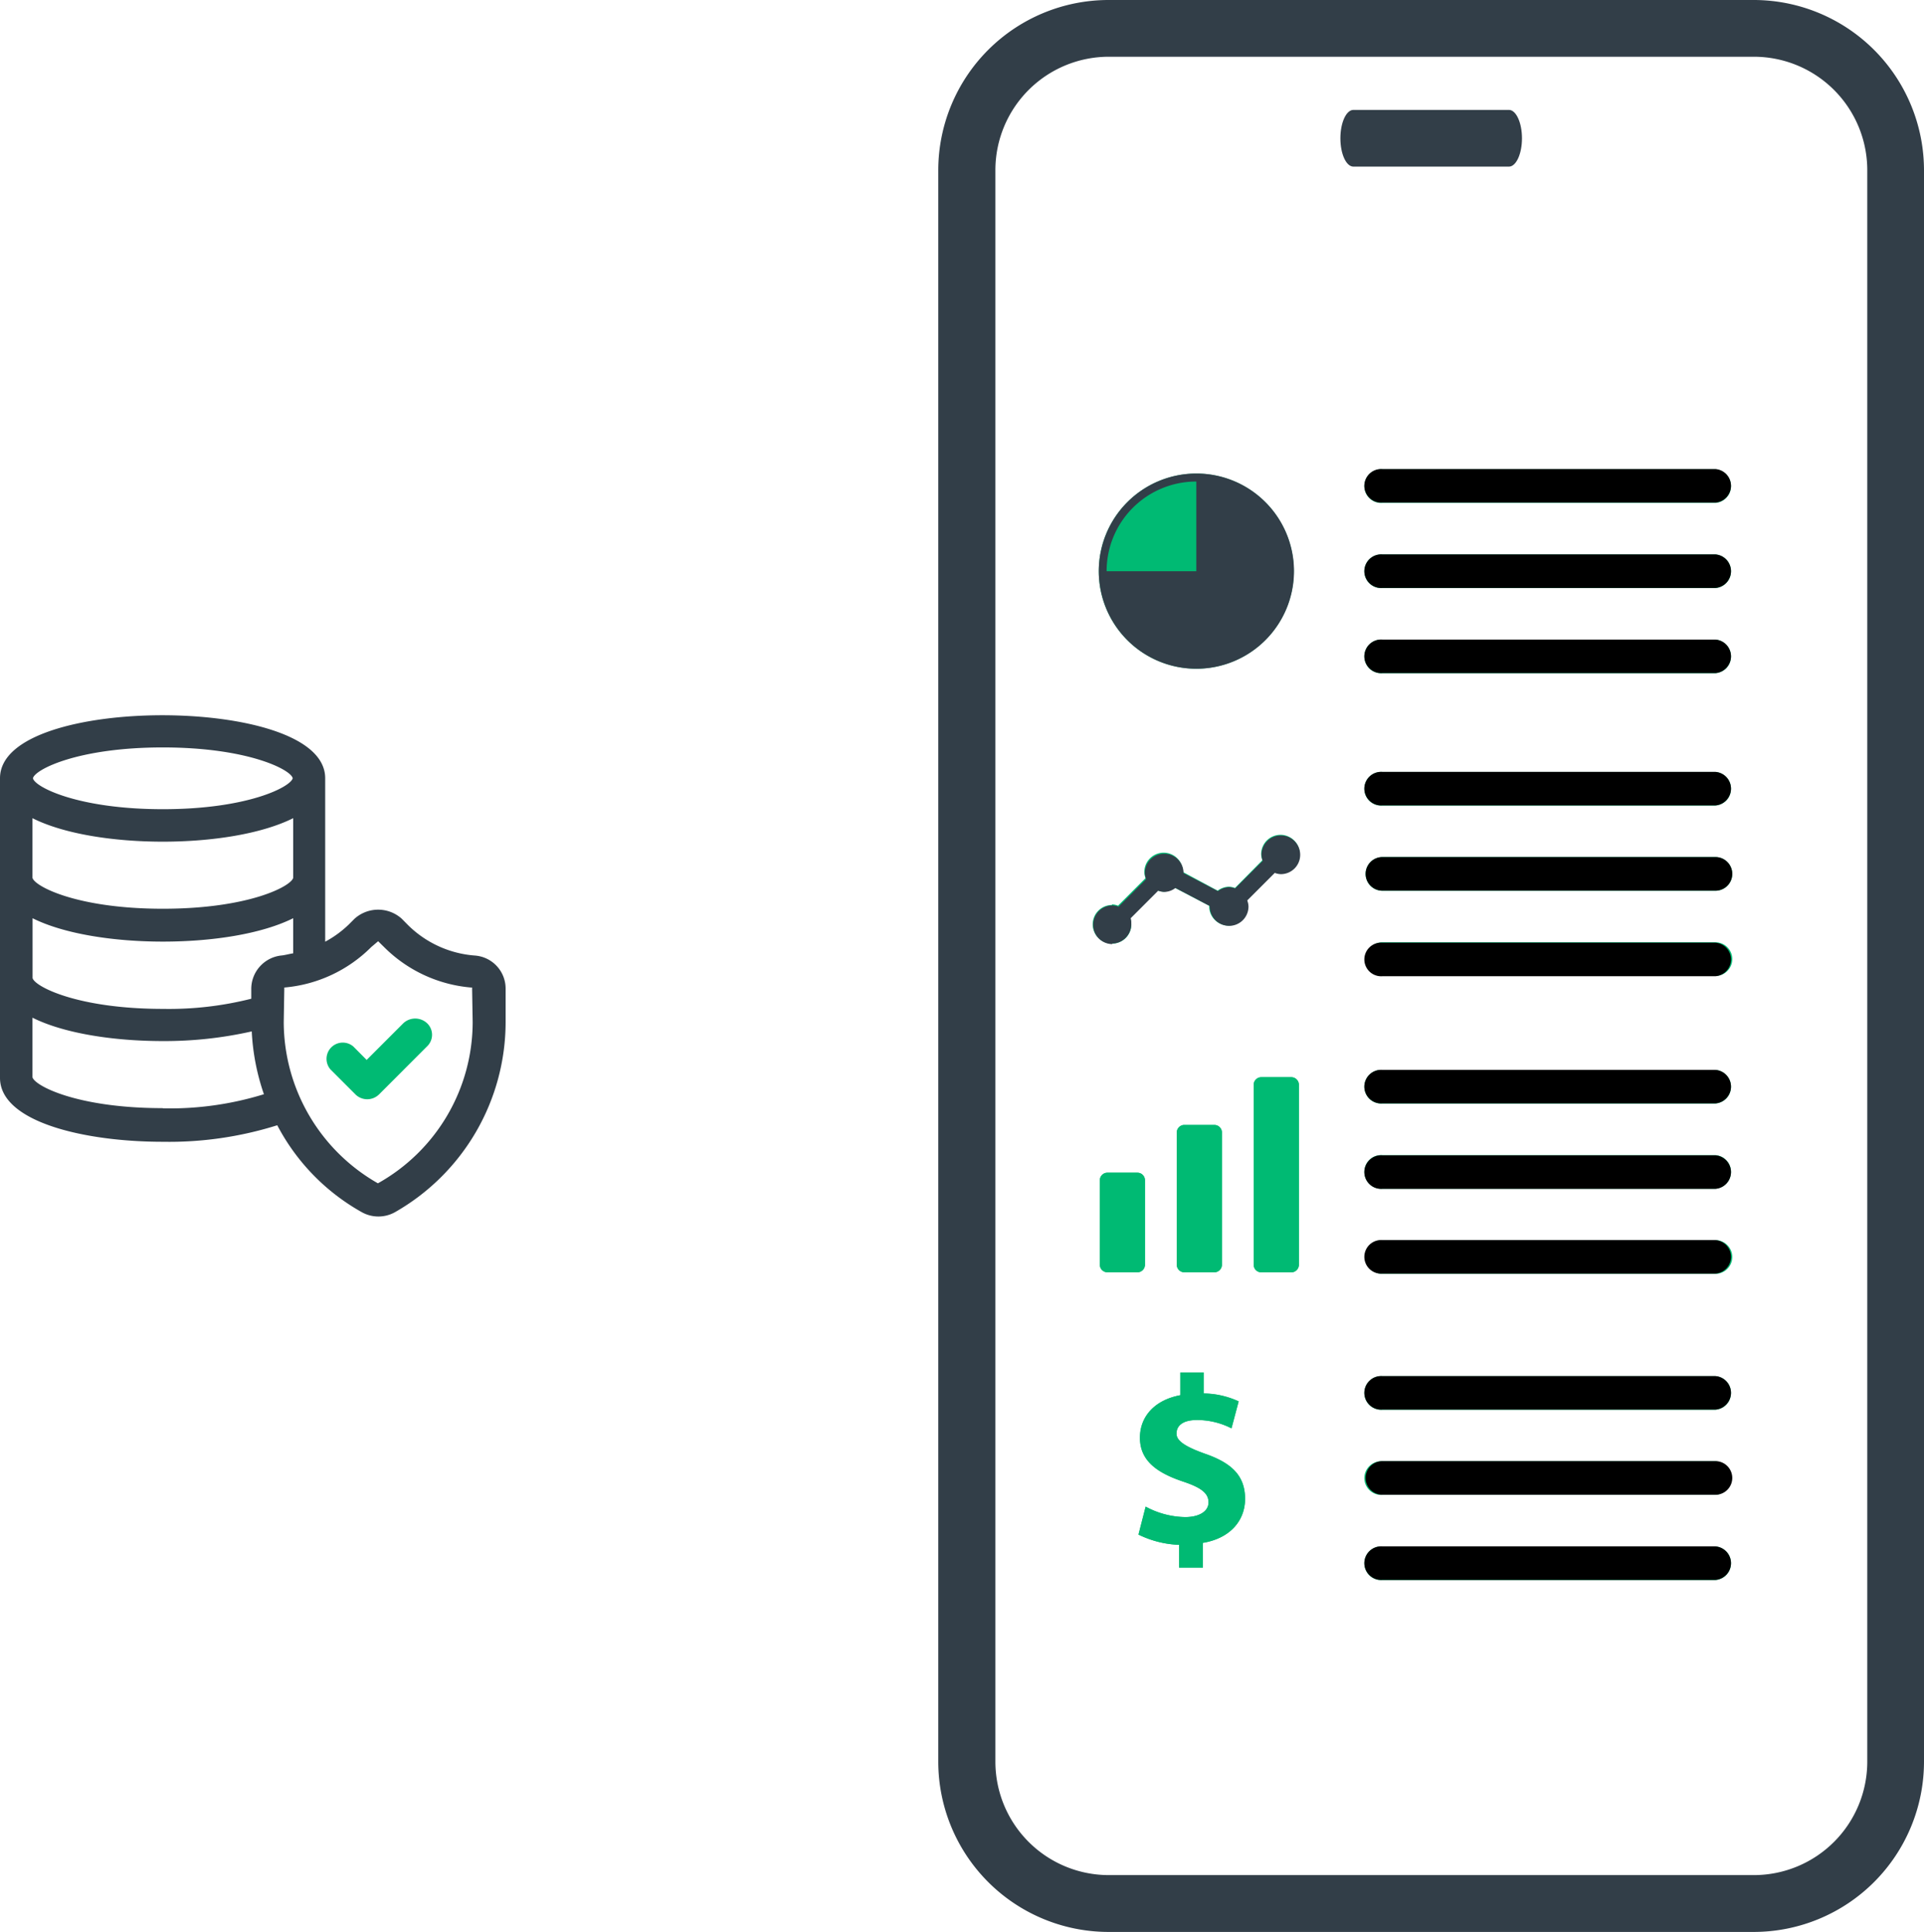
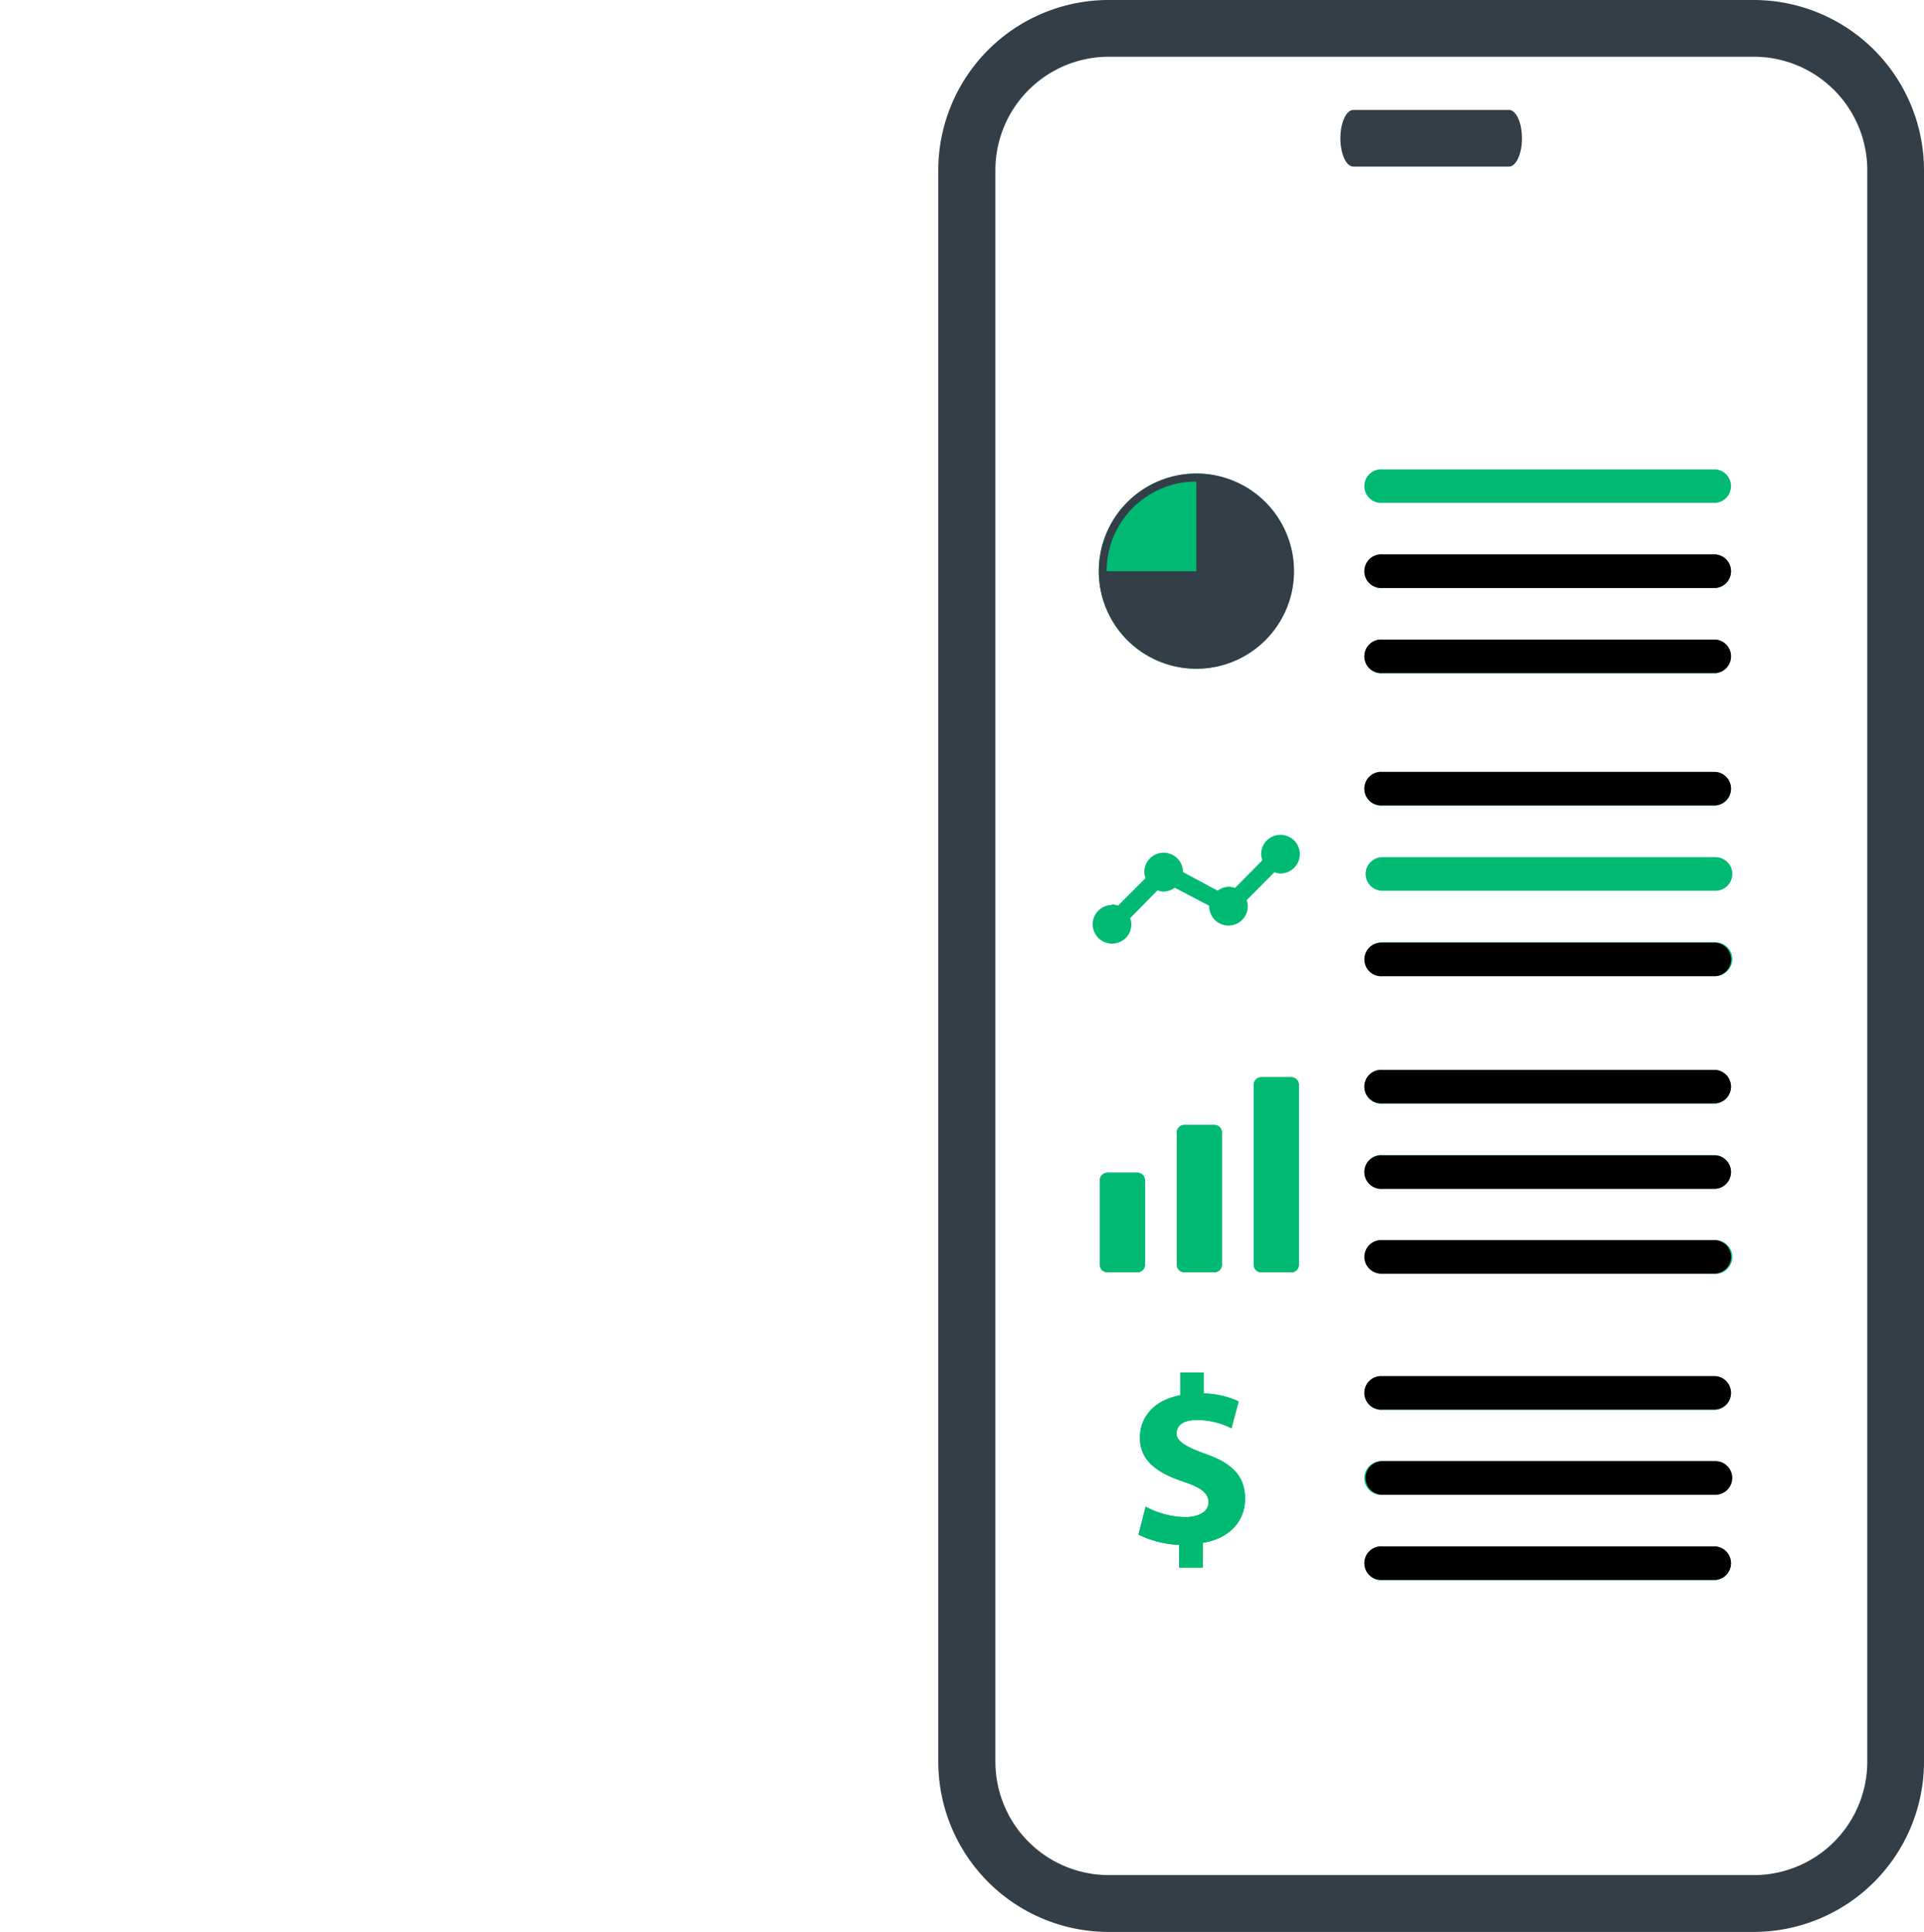
<svg xmlns="http://www.w3.org/2000/svg" viewBox="0 0 199.09 199.88">
  <g id="Layer_2" data-name="Layer 2">
    <g id="Layer_3" data-name="Layer 3">
      <path d="M181.48,0H114.7A17.63,17.63,0,0,0,97.09,17.61V182.27a17.63,17.63,0,0,0,17.61,17.61h66.78a17.63,17.63,0,0,0,17.61-17.61V17.61A17.63,17.63,0,0,0,181.48,0Zm11.74,182.27A11.74,11.74,0,0,1,181.48,194H114.7A11.74,11.74,0,0,1,103,182.27V17.61A11.74,11.74,0,0,1,114.7,5.87h66.78a11.74,11.74,0,0,1,11.74,11.74Z" fill="#323e48" />
      <path d="M156.14,11.37H140.05c-.75,0-1.35,1.32-1.35,2.94s.6,2.93,1.35,2.93h16.09c.74,0,1.35-1.31,1.35-2.93S156.88,11.37,156.14,11.37Z" fill="#323e48" />
      <path d="M123.79,49.82a9.27,9.27,0,0,0-9.28,9.28h9.28Z" fill="none" />
      <path d="M114.59,131.63a.78.78,0,0,1-.78-.78v-8.74a.78.78,0,0,1,.78-.78h3.11a.78.78,0,0,1,.78.78v8.74a.78.78,0,0,1-.78.78Zm9.88,28v2.55H122v-2.35a10.43,10.43,0,0,1-4.2-1.06l.74-2.89a8.84,8.84,0,0,0,4.1,1.08c1.44,0,2.41-.57,2.41-1.53s-.79-1.53-2.65-2.15c-2.65-.89-4.45-2.13-4.45-4.53,0-2.2,1.53-3.91,4.18-4.4V142h2.42v2.18a8.66,8.66,0,0,1,3.61.82l-.74,2.78a7.8,7.8,0,0,0-3.56-.86c-1.6,0-2.13.72-2.13,1.41s.87,1.34,3,2.1c2.94,1,4.1,2.41,4.1,4.65S127.32,159.15,124.47,159.62Zm-2.7-28.77V117.17a.78.78,0,0,1,.78-.78h3.11a.78.78,0,0,1,.78.78v13.68a.78.78,0,0,1-.78.78h-3.11A.78.78,0,0,1,121.77,130.85Zm12.63,0a.78.78,0,0,1-.77.78h-3.12a.78.78,0,0,1-.78-.78V112.23a.78.78,0,0,1,.78-.78h3.12a.78.78,0,0,1,.77.78Zm8.65-82.3h34.46a1.74,1.74,0,0,1,0,3.47H143.05a1.74,1.74,0,1,1,0-3.47Zm0,8.81h34.46a1.74,1.74,0,0,1,0,3.47H143.05a1.74,1.74,0,1,1,0-3.47Zm0,8.81h34.46a1.74,1.74,0,0,1,0,3.47H143.05a1.74,1.74,0,1,1,0-3.47Zm0,13.69h34.46a1.74,1.74,0,0,1,0,3.47H143.05a1.74,1.74,0,1,1,0-3.47Zm0,8.81h34.46a1.74,1.74,0,0,1,0,3.48H143.05a1.74,1.74,0,0,1,0-3.48Zm0,8.81h34.46a1.74,1.74,0,0,1,0,3.48H143.05a1.74,1.74,0,0,1,0-3.48Zm0,13.21h34.46a1.74,1.74,0,0,1,0,3.47H143.05a1.74,1.74,0,1,1,0-3.47Zm0,8.81h34.46a1.74,1.74,0,0,1,0,3.47H143.05a1.74,1.74,0,1,1,0-3.47Zm0,8.8h34.46a1.74,1.74,0,0,1,0,3.48H143.05a1.74,1.74,0,0,1,0-3.48Zm0,14.07h34.46a1.74,1.74,0,0,1,0,3.47H143.05a1.74,1.74,0,1,1,0-3.47Zm0,8.81h34.46a1.74,1.74,0,0,1,0,3.47H143.05a1.74,1.74,0,1,1,0-3.47Zm0,8.81h34.46a1.74,1.74,0,0,1,0,3.47H143.05a1.74,1.74,0,1,1,0-3.47ZM123.79,49A10.09,10.09,0,1,1,113.7,59.1,10.09,10.09,0,0,1,123.79,49Zm-8.73,44.57a1.91,1.91,0,0,1,.63.13l2.85-2.85a1.91,1.91,0,0,1-.13-.63,2,2,0,1,1,4,0s0,0,0,0L126,92.15a2,2,0,0,1,1.16-.41,1.91,1.91,0,0,1,.63.13L130.63,89a1.91,1.91,0,0,1-.13-.63,2,2,0,1,1,2,2,1.86,1.86,0,0,1-.63-.13L129,93.13a2.2,2.2,0,0,1,.12.63,2,2,0,1,1-4,0s0,0,0-.05l-3.57-1.87a1.94,1.94,0,0,1-1.15.41,1.91,1.91,0,0,1-.63-.13L116.94,95a1.91,1.91,0,0,1,.13.63,2,2,0,1,1-2-2Z" fill="#00ba73" />
      <path d="M123.79,69.19A10.1,10.1,0,1,0,113.7,59.1,10.09,10.09,0,0,0,123.79,69.19Zm0-19.37V59.1h-9.28A9.27,9.27,0,0,1,123.79,49.82Z" fill="#323e48" />
-       <path d="M143.05,52h34.46a1.74,1.74,0,0,0,0-3.47H143.05a1.74,1.74,0,1,0,0,3.47Z" />
      <path d="M143.05,60.83h34.46a1.74,1.74,0,0,0,0-3.47H143.05a1.74,1.74,0,1,0,0,3.47Z" />
      <path d="M143.05,69.64h34.46a1.74,1.74,0,0,0,0-3.47H143.05a1.74,1.74,0,1,0,0,3.47Z" />
-       <path d="M115.06,97.62a2,2,0,0,0,2-2A1.86,1.86,0,0,0,117,95l2.85-2.85a1.91,1.91,0,0,0,.63.13,1.94,1.94,0,0,0,1.15-.41l3.56,1.87a.43.43,0,0,1,0,.05,2,2,0,1,0,4,0,1.91,1.91,0,0,0-.13-.63l2.85-2.85a1.91,1.91,0,0,0,.63.13,2,2,0,1,0-2-2,2.2,2.2,0,0,0,.12.63l-2.85,2.85a1.86,1.86,0,0,0-.63-.13,2,2,0,0,0-1.15.41l-3.56-1.87a.43.43,0,0,1,0,0,2,2,0,1,0-4,0,1.91,1.91,0,0,0,.13.63l-2.85,2.85a1.86,1.86,0,0,0-.63-.13,2,2,0,0,0,0,4Z" fill="#323e48" />
      <path d="M143.05,83.33h34.46a1.74,1.74,0,0,0,0-3.47H143.05a1.74,1.74,0,1,0,0,3.47Z" />
-       <path d="M143.05,92.15h34.46a1.74,1.74,0,0,0,0-3.48H143.05a1.74,1.74,0,0,0,0,3.48Z" />
      <path d="M143.05,101h34.46a1.74,1.74,0,0,0,0-3.47H143.05a1.74,1.74,0,1,0,0,3.47Z" />
      <path d="M118.47,130.85v-8.74a.77.77,0,0,0-.77-.78h-3.12a.78.78,0,0,0-.77.78v8.74a.78.78,0,0,0,.77.78h3.12A.77.77,0,0,0,118.47,130.85Z" fill="#00ba73" />
      <path d="M125.66,131.63a.78.78,0,0,0,.78-.78V117.17a.78.78,0,0,0-.78-.78h-3.11a.78.78,0,0,0-.78.78v13.68a.78.78,0,0,0,.78.78Z" fill="#00ba73" />
      <path d="M133.63,111.45h-3.12a.78.78,0,0,0-.78.78v18.62a.78.78,0,0,0,.78.78h3.12a.79.79,0,0,0,.78-.78V112.23A.79.79,0,0,0,133.63,111.45Z" fill="#00ba73" />
      <path d="M143.05,114.16h34.46a1.74,1.74,0,0,0,0-3.47H143.05a1.74,1.74,0,1,0,0,3.47Z" />
      <path d="M143.05,123h34.46a1.74,1.74,0,0,0,0-3.47H143.05a1.74,1.74,0,1,0,0,3.47Z" />
      <path d="M143.05,131.77h34.46a1.74,1.74,0,0,0,0-3.47H143.05a1.74,1.74,0,1,0,0,3.47Z" />
      <path d="M143.05,145.84h34.46a1.74,1.74,0,0,0,0-3.47H143.05a1.74,1.74,0,1,0,0,3.47Z" />
      <path d="M143.05,154.65h34.46a1.74,1.74,0,0,0,0-3.48H143.05a1.74,1.74,0,0,0,0,3.48Z" />
      <path d="M143.05,163.46h34.46a1.74,1.74,0,0,0,0-3.47H143.05a1.74,1.74,0,1,0,0,3.47Z" />
      <path d="M124.75,150.42c-2.13-.76-3-1.31-3-2.1s.52-1.41,2.13-1.41a7.8,7.8,0,0,1,3.56.86l.74-2.79a9,9,0,0,0-3.61-.82V142h-2.42v2.35c-2.65.49-4.18,2.2-4.18,4.4,0,2.4,1.8,3.64,4.45,4.53,1.85.61,2.64,1.21,2.64,2.15s-1,1.53-2.4,1.53a8.84,8.84,0,0,1-4.1-1.08l-.74,2.89a10.38,10.38,0,0,0,4.2,1.06v2.35h2.45v-2.55c2.84-.47,4.37-2.35,4.37-4.55S127.69,151.46,124.75,150.42Z" fill="#00ba73" />
-       <path d="M49.12,98.86a11,11,0,0,1-6.94-3.19l-.6-.61a3.65,3.65,0,0,0-4.9,0l-.61.61a11,11,0,0,1-2.42,1.76V80.52C33.65,76,24.89,74,16.8,74S0,76,0,80.52v31c0,4.57,8.76,6.61,16.85,6.61a37.35,37.35,0,0,0,11.84-1.71,22,22,0,0,0,8.76,9,3.52,3.52,0,0,0,3.41,0,22.66,22.66,0,0,0,11.46-19.66v-3.47A3.43,3.43,0,0,0,49.12,98.86ZM16.85,77.33c8.81,0,13.27,2.31,13.44,3.19-.22.89-4.63,3.2-13.44,3.2S3.58,81.41,3.41,80.52C3.58,79.64,8,77.33,16.85,77.33ZM3.36,84.65c3.3,1.66,8.48,2.43,13.49,2.43S27,86.31,30.34,84.65v6.17c-.22.88-4.62,3.2-13.49,3.2S3.58,91.7,3.36,90.82Zm13.49,30c-8.86,0-13.27-2.32-13.49-3.2v-6.16c3.3,1.65,8.48,2.42,13.49,2.42a41,41,0,0,0,9.2-1,23.28,23.28,0,0,0,1.26,6.5A33,33,0,0,1,16.85,114.67ZM26,102.33v1a34.75,34.75,0,0,1-9.14,1.05c-8.81,0-13.27-2.31-13.49-3.19V95c3.3,1.65,8.48,2.42,13.49,2.42S27,96.66,30.34,95v3.63c-.38.06-.77.17-1.15.22A3.48,3.48,0,0,0,26,102.33Zm13.11,20.1a19.25,19.25,0,0,1-9.75-16.68l.06-3.58a14.45,14.45,0,0,0,9-4.19l.71-.6.61.6a14.45,14.45,0,0,0,9,4.19h.11l.06,3.58A19.13,19.13,0,0,1,39.1,122.43Z" fill="#323e48" />
-       <path d="M41.74,105.86l-3.8,3.8-1.37-1.38a1.68,1.68,0,0,0-2.37,2.37l2.59,2.59a1.74,1.74,0,0,0,2.42,0l5-5a1.65,1.65,0,0,0,0-2.36A1.8,1.8,0,0,0,41.74,105.86Z" fill="#00ba73" />
    </g>
  </g>
</svg>